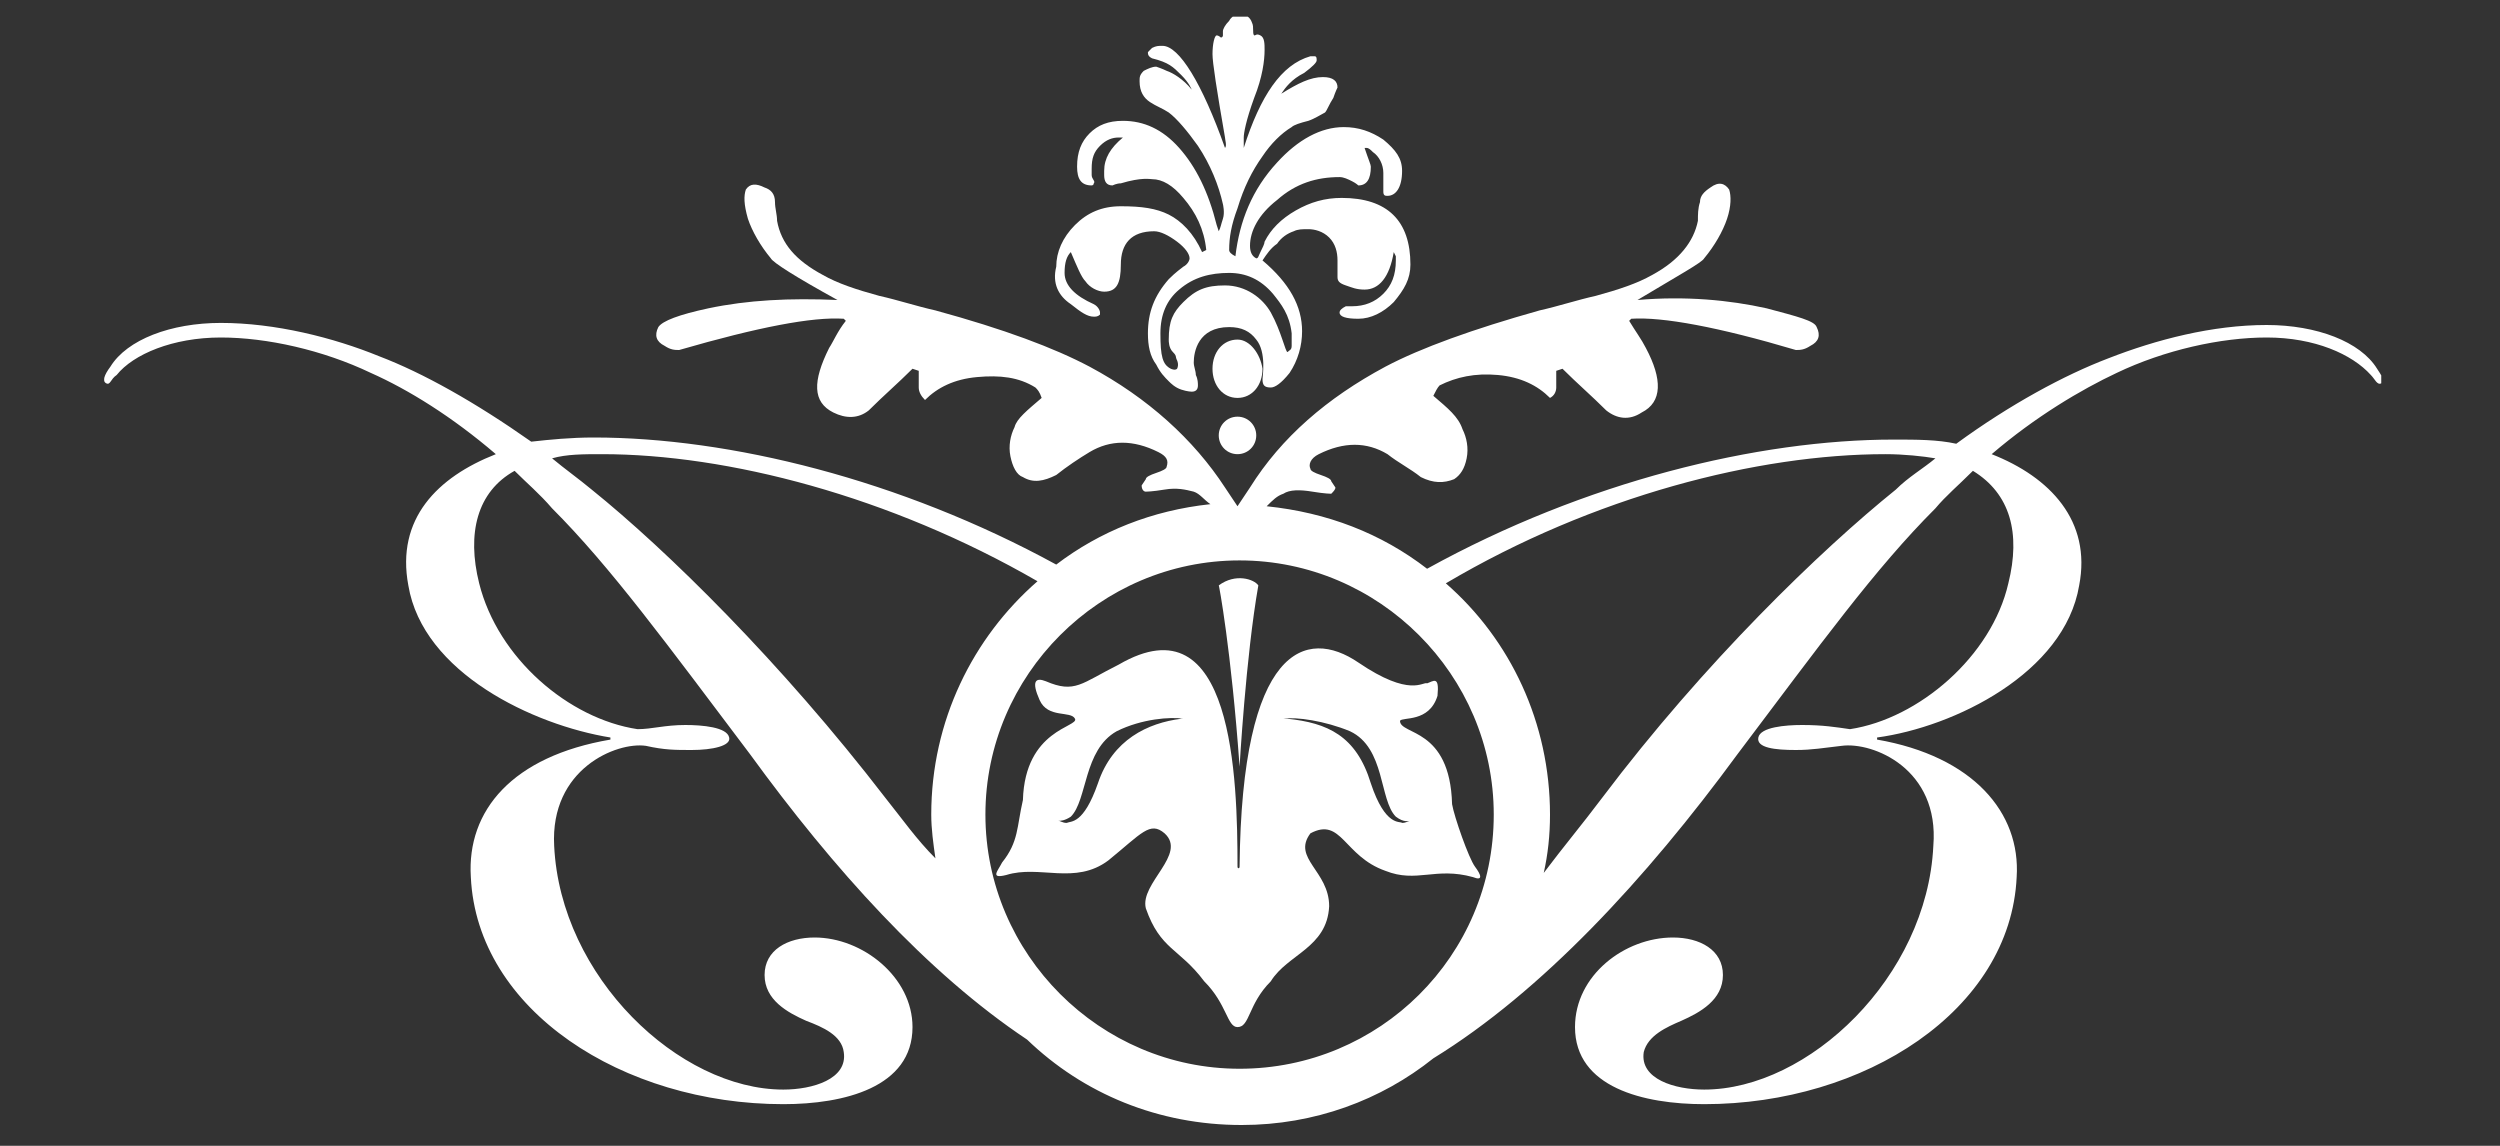
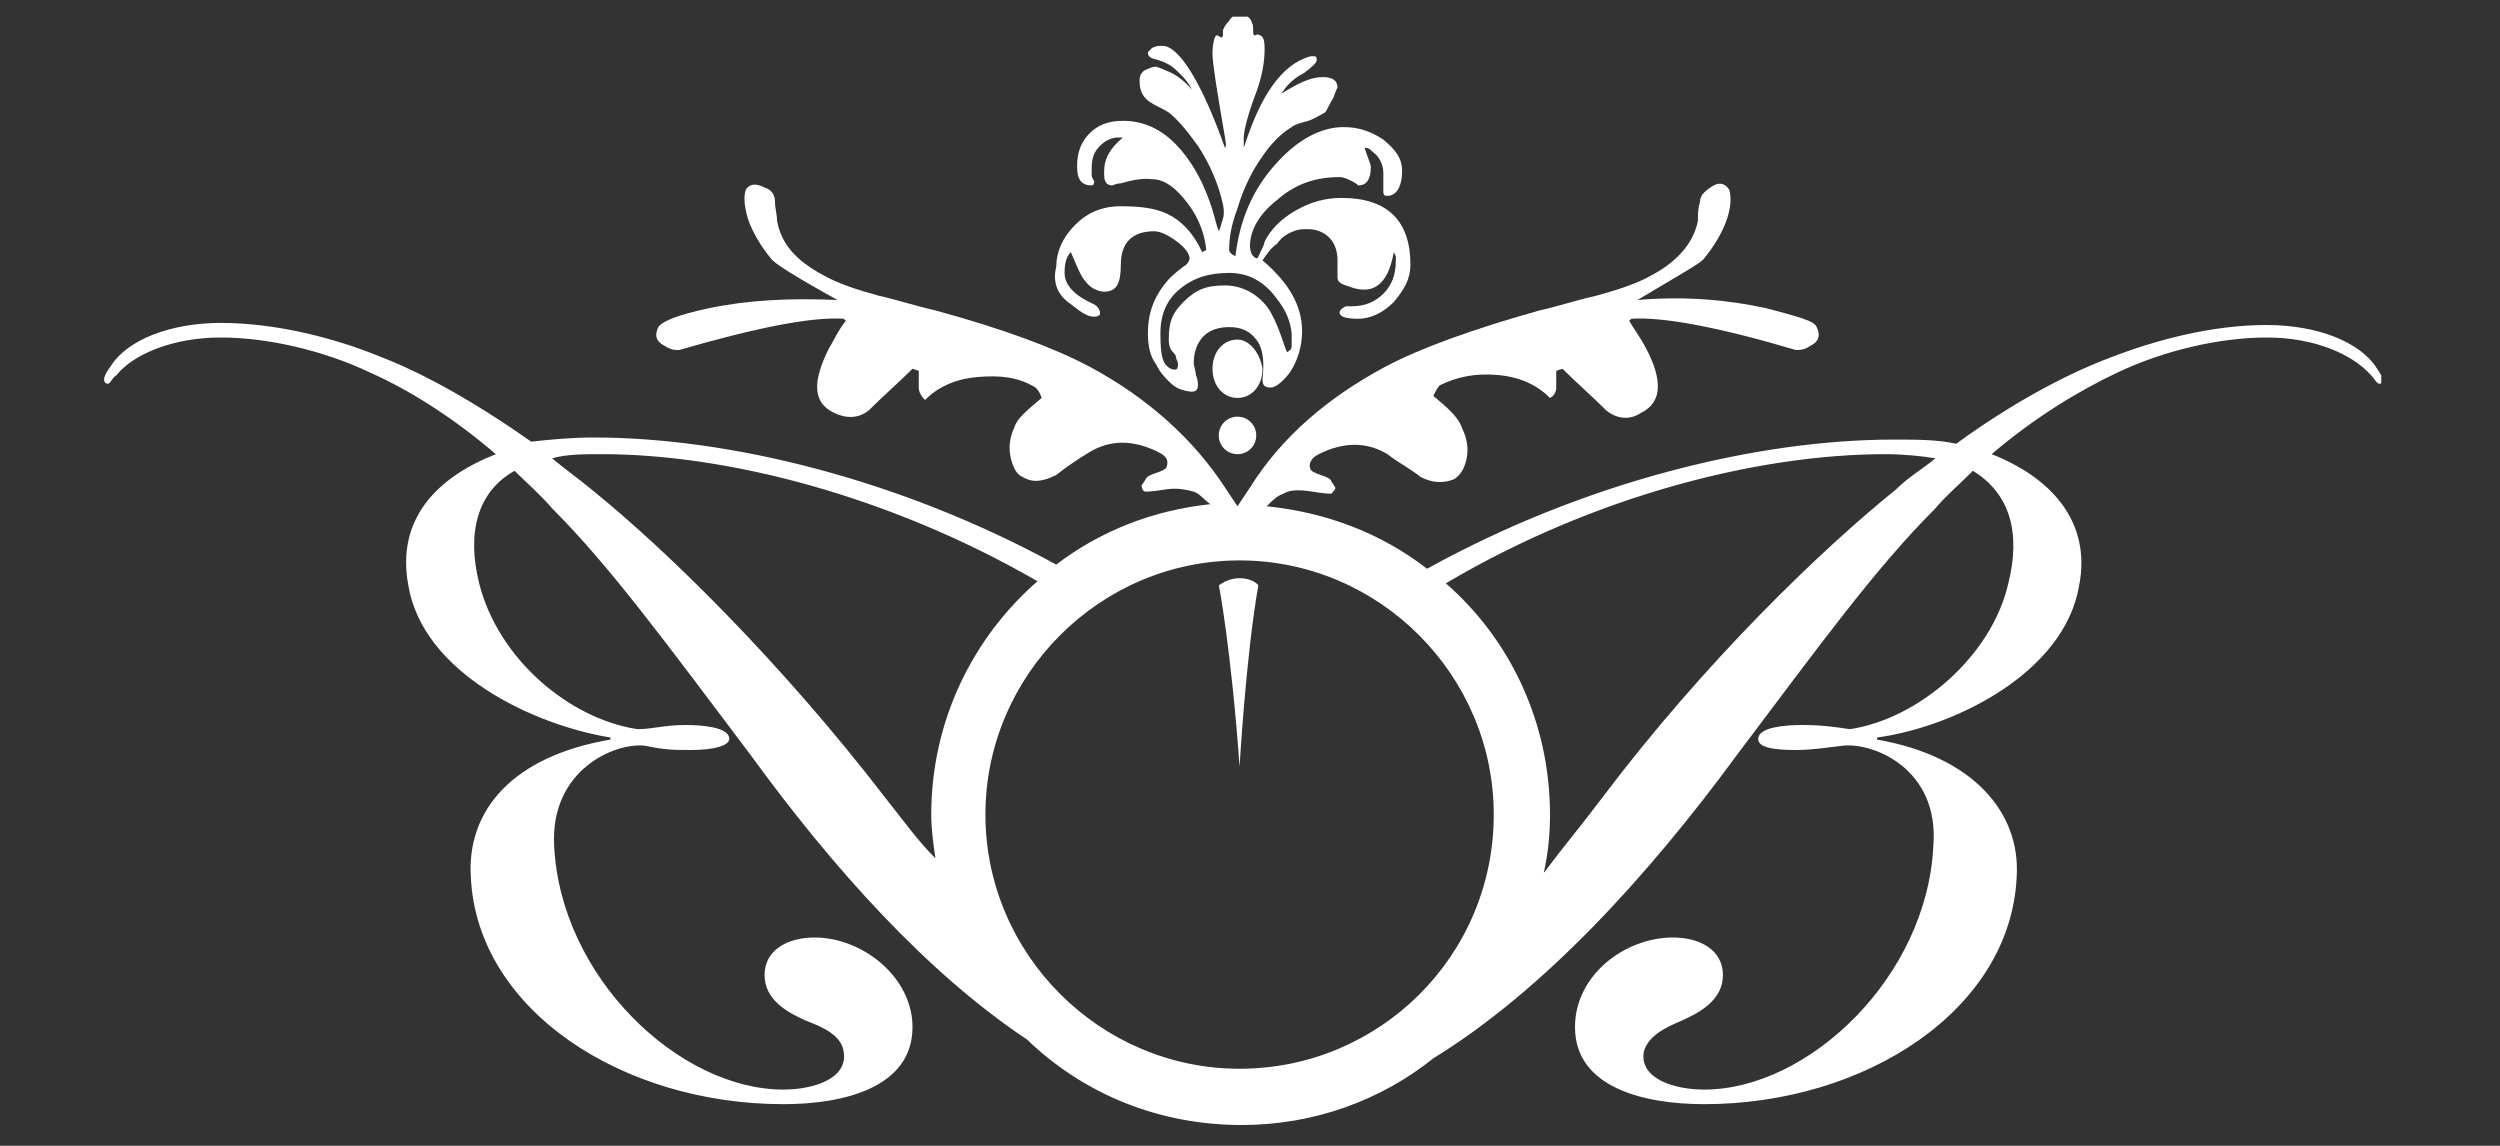
<svg xmlns="http://www.w3.org/2000/svg" xmlns:xlink="http://www.w3.org/1999/xlink" version="1.1" id="Layer_1" x="0px" y="0px" viewBox="0 0 120 55" style="enable-background:new 0 0 120 55;" xml:space="preserve">
  <rect x="0" y="0" width="120" height="55" fill="#333333" stroke="none" />
  <style type="text/css">
	.st0{clip-path:url(#SVGID_2_);fill:#FFFFFF;}
</style>
  <g>
    <defs>
      <rect id="SVGID_1_" x="5" y="0.8" width="109.3" height="53.2" />
    </defs>
    <clipPath id="SVGID_2_">
      <use xlink:href="#SVGID_1_" style="overflow:visible;" />
    </clipPath>
    <path class="st0" d="M91,23.5c-3.6,2.9-9.2,8.3-14.1,14.8c-0.9,1.2-1.9,2.4-2.8,3.6c0.2-0.9,0.3-1.8,0.3-2.8c0-4.4-1.9-8.4-5-11.1   c7.1-4.2,15-6.2,21.1-6.2c0.9,0,1.8,0.1,2.4,0.2C92.3,22.5,91.6,22.9,91,23.5 M59.5,51.3c-6.7,0-12.2-5.5-12.2-12.2   c0-6.7,5.5-12.2,12.2-12.2c6.7,0,12.2,5.5,12.2,12.2C71.7,45.9,66.2,51.3,59.5,51.3 M42.5,38.3c-5-6.5-10.5-11.9-14.1-14.8   c-0.6-0.5-1.3-1-1.9-1.5c0.7-0.2,1.5-0.2,2.4-0.2c6,0,13.8,2,20.9,6.1c-3.1,2.7-5.1,6.7-5.1,11.2c0,0.7,0.1,1.4,0.2,2.1   C44,40.3,43.3,39.3,42.5,38.3 M114.1,17.7c-0.8-1.3-2.9-2.1-5.3-2.1c-2.6,0-5.3,0.7-7.6,1.6c-2.1,0.8-4.7,2.2-7.3,4.1   c-0.9-0.2-1.9-0.2-3-0.2c-6.5,0-14.8,2-22.4,6.2c-2.2-1.7-4.8-2.7-7.7-3c0.3-0.3,0.5-0.5,0.8-0.6c0.3-0.2,0.8-0.2,1.4-0.1   c0.6,0.1,0.9,0.1,0.9,0.1c0.1-0.1,0.2-0.2,0.2-0.3l-0.2-0.3c0-0.1-0.2-0.2-0.5-0.3c-0.3-0.1-0.5-0.2-0.5-0.3   c-0.1-0.2,0-0.5,0.4-0.7c1.2-0.6,2.3-0.6,3.3,0c0.5,0.4,1.1,0.7,1.6,1.1c0.6,0.3,1.1,0.3,1.6,0.1c0.3-0.2,0.5-0.5,0.6-1   c0.1-0.5,0-1-0.2-1.4C70,20,69.5,19.6,68.8,19c0.1-0.2,0.2-0.4,0.3-0.5c0.8-0.4,1.7-0.6,2.8-0.5c1.1,0.1,1.9,0.5,2.5,1.1   c0.2-0.1,0.3-0.3,0.3-0.5c0-0.1,0-0.3,0-0.8l0.3-0.1c0.7,0.7,1.4,1.3,2.1,2c0.5,0.4,1.1,0.5,1.7,0.1c1-0.5,1-1.6,0.2-3.1   c-0.2-0.4-0.5-0.8-0.8-1.3l0.1-0.1c1.5-0.1,4.2,0.4,7.9,1.5c0.2,0,0.4,0,0.7-0.2c0.4-0.2,0.5-0.5,0.3-0.9c-0.1-0.3-0.9-0.5-2.4-0.9   c-1.8-0.4-3.9-0.6-6.2-0.4c2-1.2,3.1-1.8,3.2-2c0.5-0.6,0.9-1.3,1.1-1.9c0.2-0.6,0.2-1.1,0.1-1.4c-0.2-0.3-0.5-0.4-0.9-0.1   c-0.3,0.2-0.5,0.4-0.5,0.7c-0.1,0.3-0.1,0.6-0.1,0.9c-0.2,1-0.9,1.9-2.2,2.6c-0.7,0.4-1.6,0.7-2.7,1c-0.9,0.2-1.8,0.5-2.7,0.7   c-3.2,0.9-5.7,1.8-7.4,2.7c-2.8,1.5-5,3.4-6.5,5.8c-0.2,0.3-0.4,0.6-0.6,0.9c-0.2-0.3-0.4-0.6-0.6-0.9c-1.5-2.3-3.7-4.3-6.5-5.8   c-1.7-0.9-4.1-1.8-7.4-2.7c-0.9-0.2-1.8-0.5-2.7-0.7c-1.1-0.3-2-0.6-2.7-1c-1.3-0.7-2-1.5-2.2-2.6c0-0.3-0.1-0.6-0.1-0.9   C37.2,9.3,37,9.1,36.7,9c-0.4-0.2-0.7-0.2-0.9,0.1c-0.1,0.3-0.1,0.7,0.1,1.4c0.2,0.6,0.6,1.3,1.1,1.9c0.1,0.2,1.2,0.9,3.2,2   c-2.3-0.1-4.3,0-6.2,0.4c-1.4,0.3-2.2,0.6-2.4,0.9c-0.2,0.4-0.1,0.7,0.3,0.9c0.3,0.2,0.5,0.2,0.7,0.2c3.8-1.1,6.4-1.6,7.9-1.5   l0.1,0.1c-0.4,0.5-0.6,1-0.8,1.3c-0.8,1.6-0.8,2.6,0.2,3.1c0.6,0.3,1.2,0.3,1.7-0.1c0.7-0.7,1.4-1.3,2.1-2l0.3,0.1   c0,0.5,0,0.8,0,0.8c0,0.2,0.1,0.4,0.3,0.6c0.6-0.6,1.4-1,2.5-1.1c1.1-0.1,2,0,2.8,0.5c0.1,0.1,0.2,0.2,0.3,0.5   c-0.7,0.6-1.2,1-1.3,1.4c-0.2,0.4-0.3,0.9-0.2,1.4c0.1,0.5,0.3,0.9,0.6,1c0.5,0.3,1,0.2,1.6-0.1c0.5-0.4,1.1-0.8,1.6-1.1   c1-0.6,2.1-0.6,3.3,0c0.4,0.2,0.5,0.4,0.4,0.7c0,0.1-0.2,0.2-0.5,0.3c-0.3,0.1-0.5,0.2-0.5,0.3l-0.2,0.3c0,0.2,0.1,0.3,0.2,0.3   c0,0,0.3,0,0.9-0.1c0.6-0.1,1,0,1.4,0.1c0.3,0.1,0.5,0.4,0.8,0.6c-2.8,0.3-5.3,1.3-7.4,2.9c-7.5-4.1-15.7-6.1-22.2-6.1   c-1.1,0-2.1,0.1-3,0.2c-2.7-1.9-5.2-3.3-7.3-4.1c-2.2-0.9-5-1.6-7.6-1.6c-2.4,0-4.5,0.8-5.3,2.1C5,18,4.9,18.3,5.1,18.4   c0.2,0.1,0.2-0.2,0.5-0.4c0.8-1,2.7-1.8,5-1.8c2.2,0,4.9,0.6,7.2,1.7c1.8,0.8,3.9,2.1,6,3.9c-2.8,1.1-4.8,3.1-4.2,6.3   c0.7,4.2,6,6.7,9.7,7.3v0.1c-4.7,0.8-6.9,3.4-6.7,6.6c0.3,6.4,7.3,10.9,15,10.9c2.9,0,6.2-0.8,6.2-3.7c0-2.4-2.4-4.3-4.7-4.3   c-1.3,0-2.4,0.6-2.4,1.8c0,1.2,1.1,1.8,2,2.2c0.8,0.3,1.7,0.7,1.8,1.5c0.2,1.3-1.5,1.8-2.9,1.8c-5,0-10.7-5.4-11-11.7   c-0.2-3.7,3-5,4.4-4.8c0.9,0.2,1.4,0.2,2.2,0.2c1,0,1.9-0.2,1.8-0.6c-0.1-0.5-1.3-0.6-2.1-0.6c-1,0-1.6,0.2-2.3,0.2   c-3.3-0.5-6.7-3.4-7.6-7c-0.6-2.4-0.1-4.4,1.7-5.4c0.6,0.6,1.2,1.1,1.8,1.8c2.8,2.8,5.5,6.5,9.5,11.8c4,5.5,8.5,10.5,13.3,13.7   c2.7,2.6,6.3,4.1,10.3,4.1c3.5,0,6.7-1.2,9.2-3.2C74,47.6,79,42.2,83.4,36.2c4-5.3,6.6-8.9,9.5-11.8c0.5-0.6,1.1-1.1,1.8-1.8   c1.8,1.1,2.3,3,1.7,5.4c-0.8,3.5-4.3,6.5-7.6,7c-0.7-0.1-1.3-0.2-2.3-0.2c-0.8,0-2,0.1-2.1,0.6c-0.1,0.5,0.8,0.6,1.8,0.6   c0.8,0,1.3-0.1,2.2-0.2c1.5-0.2,4.7,1.1,4.4,4.8c-0.3,6.3-6,11.7-11,11.7c-1.4,0-3.1-0.5-2.9-1.8c0.2-0.8,1.1-1.2,1.8-1.5   c0.9-0.4,2-1,2-2.2c0-1.2-1.1-1.8-2.4-1.8c-2.3,0-4.7,1.8-4.7,4.3c0,2.9,3.3,3.7,6.2,3.7c7.7,0,14.7-4.5,15-10.9   c0.2-3.1-2.1-5.8-6.7-6.6v-0.1c3.7-0.5,9-3.1,9.7-7.3c0.6-3.1-1.4-5.2-4.2-6.3c2.1-1.8,4.3-3.1,6-3.9c2.3-1.1,5-1.7,7.2-1.7   c2.3,0,4.1,0.8,5,1.8c0.2,0.2,0.3,0.5,0.5,0.4S114.3,18,114.1,17.7" />
    <path class="st0" d="M59.5,36.8c0,0,0.3-5.3,0.9-8.7c-0.2-0.3-1.1-0.6-1.9,0C58.5,28,59.1,31.2,59.5,36.8   C59.5,38.2,59.5,36.8,59.5,36.8" />
-     <path class="st0" d="M67.7,39.4c-0.1,0-0.2,0.1-0.4,0.1c-0.1-0.1-0.8,0.2-1.5-1.9c-0.7-2.3-2.1-2.9-4-3.1l-0.2,0   c0.6-0.1,2,0.1,3.2,0.6c1.7,0.8,1.4,3.3,2.2,4.1C67.4,39.5,67.6,39.4,67.7,39.4 M56.7,34.5c-1.6,0.2-3.3,1-4,3.1   c-0.7,2-1.3,1.8-1.5,1.9c-0.2,0-0.3-0.1-0.4-0.1c0.1,0,0.3,0,0.6-0.2c0.8-0.8,0.6-3.2,2.2-4.1c1.2-0.6,2.6-0.7,3.2-0.6L56.7,34.5z    M65.2,31.8c-2.5-1.7-5.6-0.8-5.7,9.8c0,0.1-0.1,0.1-0.1,0c0-4.2-0.2-12.9-5.7-9.7c-1.8,0.9-2.1,1.4-3.5,0.8   c-0.5-0.2-0.7,0-0.3,0.9c0.4,0.9,1.5,0.5,1.7,0.9c0.2,0.4-2.4,0.5-2.5,3.9c-0.3,1.3-0.2,2-1,3c-0.2,0.4-0.6,0.8,0.2,0.6   c1.6-0.5,3.3,0.5,4.9-0.7c1.6-1.3,2-1.9,2.7-1.3c1.1,1-1.2,2.4-0.9,3.6c0.7,2,1.6,1.9,2.8,3.5c1.1,1.1,1.1,2.2,1.6,2.2   c0.6,0,0.5-1.1,1.6-2.2c0.8-1.3,2.7-1.6,2.8-3.6c0-1.7-1.8-2.3-0.9-3.5c1.5-0.8,1.6,1.1,3.6,1.8c1.5,0.6,2.4-0.2,4.2,0.3   c0.5,0.2,0.4-0.1,0.1-0.5c-0.3-0.4-1-2.4-1.1-3c-0.1-3.7-2.5-3.3-2.5-4c0.1-0.2,1.4,0.1,1.8-1.2c0.1-1-0.2-0.7-0.5-0.6   C68.3,32.7,67.7,33.5,65.2,31.8" />
    <path class="st0" d="M59.4,20c-0.5,0-0.9,0.4-0.9,0.9s0.4,0.9,0.9,0.9c0.5,0,0.9-0.4,0.9-0.9S59.9,20,59.4,20" />
    <path class="st0" d="M59.4,16.3c-0.7,0-1.2,0.6-1.2,1.4c0,0.8,0.5,1.4,1.2,1.4c0.7,0,1.2-0.6,1.2-1.4C60.5,17,60,16.3,59.4,16.3" />
    <path class="st0" d="M59,13.1c0.8,0,1.5,0.3,2.1,1c0.4,0.5,0.8,1,0.9,1.9c0,0.1,0,0.4,0,0.6c0,0.2-0.1,0.2-0.2,0.3   c-0.1,0-0.3-1-0.8-1.9c-0.4-0.7-1.2-1.3-2.2-1.3c-0.9,0-1.4,0.2-2,0.8c-0.5,0.5-0.7,0.9-0.7,1.8c0,0.1,0,0.4,0.2,0.6   s0.1,0.2,0.2,0.4c0,0,0.1,0.2,0,0.4c-0.1,0.1-0.3,0-0.3,0c-0.4-0.2-0.5-0.6-0.5-1.7c0-0.9,0.3-1.6,0.9-2.1   C57.3,13.3,58.1,13.1,59,13.1 M51.4,14.6c0.5,0.4,0.8,0.6,1.1,0.6c0.1,0,0.2,0,0.3-0.1V15c0-0.1-0.1-0.3-0.3-0.4   c-0.9-0.4-1.4-0.9-1.4-1.5c0-0.5,0.1-0.8,0.3-1c0.3,0.7,0.5,1.2,0.7,1.4c0.2,0.3,0.6,0.5,0.9,0.5c0.6,0,0.8-0.4,0.8-1.3   c0-1,0.5-1.6,1.6-1.6c0.3,0,0.7,0.2,1.1,0.5s0.6,0.6,0.6,0.8c0,0.1-0.1,0.3-0.3,0.4c-0.4,0.3-0.6,0.5-0.7,0.6c-0.7,0.8-1,1.6-1,2.6   c0,0.6,0.1,1.1,0.4,1.5c0.2,0.4,0.4,0.6,0.6,0.8c0.1,0.1,0.3,0.3,0.6,0.4c0.3,0.1,0.5,0.1,0.5,0.1c0.2,0,0.3-0.1,0.3-0.3   c0-0.1,0-0.3-0.1-0.5c0-0.2-0.1-0.4-0.1-0.6c0-0.5,0.2-1.7,1.7-1.7c0.6,0,1,0.2,1.3,0.6c0.5,0.6,0.3,1.8,0.3,1.9   c0,0.3,0.1,0.4,0.4,0.4c0.2,0,0.5-0.2,0.9-0.7c0.4-0.6,0.6-1.3,0.6-2c0-1.2-0.6-2.3-1.9-3.4c0.2-0.3,0.4-0.6,0.7-0.8   c0.2-0.3,0.5-0.5,0.8-0.6c0.2-0.1,0.4-0.1,0.7-0.1c0.3,0,0.7,0.1,1,0.4c0.3,0.3,0.4,0.7,0.4,1.1v0.5c0,0.2,0,0.3,0,0.3   c0,0.2,0.1,0.3,0.4,0.4c0.3,0.1,0.5,0.2,0.9,0.2c0.7,0,1.2-0.6,1.4-1.8l0.1,0.2c0,0.1,0,0.2,0,0.2c0,0.7-0.2,1.2-0.6,1.6   c-0.4,0.4-0.9,0.6-1.5,0.6c-0.1,0-0.2,0-0.3,0c-0.2,0.1-0.3,0.2-0.3,0.3c0,0.2,0.3,0.3,0.9,0.3c0.6,0,1.2-0.3,1.7-0.8   c0.5-0.6,0.8-1.1,0.8-1.8c0-2.1-1.1-3.2-3.3-3.2c-0.8,0-1.5,0.2-2.2,0.6c-0.7,0.4-1.2,0.9-1.5,1.5c0,0.1-0.1,0.3-0.2,0.5   c-0.1,0.2-0.1,0.3-0.2,0.3c-0.2-0.1-0.3-0.3-0.3-0.6c0-0.7,0.4-1.5,1.3-2.2c0.9-0.8,1.9-1.1,3-1.1c0.2,0,0.4,0.1,0.6,0.2   c0.2,0.1,0.3,0.2,0.3,0.2c0.4,0,0.6-0.3,0.6-0.9c0-0.1-0.1-0.3-0.3-0.9c0,0,0,0,0.1,0c0.1,0,0.2,0.1,0.3,0.2c0.3,0.2,0.5,0.6,0.5,1   c0,0.1,0,0.3,0,0.5c0,0.2,0,0.3,0,0.4c0,0.2,0.1,0.2,0.2,0.2c0.4,0,0.7-0.4,0.7-1.2c0-0.6-0.3-1-0.9-1.5c-0.6-0.4-1.2-0.6-1.9-0.6   c-1.1,0-2.2,0.6-3.2,1.7c-1.2,1.3-1.8,2.8-2,4.5C59.1,12.2,59,12.1,59,12c0-0.6,0.1-1.2,0.4-2c0.3-1,0.7-1.8,1.2-2.5   C61,6.9,61.5,6.4,62,6.1c0.1-0.1,0.4-0.2,0.8-0.3c0.3-0.1,0.6-0.3,0.8-0.4C63.7,5.3,63.8,5,64,4.7c0.1-0.3,0.2-0.5,0.2-0.5   c0-0.3-0.2-0.5-0.7-0.5c-0.6,0-1.2,0.3-2,0.8c0.2-0.3,0.5-0.7,1.1-1C63,3.2,63.2,3,63.2,2.9s0-0.2-0.1-0.2c0,0-0.1,0-0.2,0   c-1.4,0.4-2.4,1.9-3.2,4.4c0-0.2,0-0.4,0-0.5c0-0.2,0.1-0.8,0.5-1.9c0.4-1,0.5-1.8,0.5-2.3c0-0.3,0-0.6-0.2-0.7   c-0.2-0.1-0.2,0-0.3,0c-0.1-0.1,0-0.4-0.1-0.6c-0.1-0.3-0.3-0.4-0.6-0.4c-0.2,0-0.4,0.1-0.5,0.3c-0.2,0.2-0.3,0.4-0.3,0.5   c0,0,0,0.1,0,0.2c0,0,0,0.1-0.1,0.1c0,0-0.1-0.1-0.2-0.1c-0.1,0-0.2,0.4-0.2,0.9c0,0.4,0.2,1.7,0.6,4c0,0.1,0.1,0.4,0,0.5   c-1.1-3.1-2.2-4.9-3-4.9c-0.2,0-0.3,0-0.5,0.1c-0.1,0.1-0.2,0.2-0.2,0.2c0,0.1,0,0.2,0.2,0.3c0.8,0.2,1,0.4,1.4,0.8   c0.4,0.4,0.5,0.7,0.5,0.7c-0.4-0.5-0.9-0.8-1.2-0.9c-0.2-0.1-0.5-0.2-0.5-0.2c-0.2,0-0.4,0.1-0.6,0.2c-0.2,0.2-0.2,0.3-0.2,0.5   c0,0.5,0.2,0.8,0.5,1c0.3,0.2,0.6,0.3,0.9,0.5c0.4,0.3,0.9,0.9,1.4,1.6c0.6,0.9,1,1.9,1.2,2.8c0,0,0.1,0.4,0,0.7   c-0.1,0.3-0.1,0.4-0.2,0.6l-0.1-0.3c-0.4-1.6-1-2.8-1.8-3.7c-0.8-0.9-1.7-1.3-2.7-1.3c-0.7,0-1.2,0.2-1.6,0.6   c-0.4,0.4-0.6,0.9-0.6,1.6c0,0.6,0.2,0.9,0.7,0.9c0,0,0.1,0,0.1-0.1c0.1-0.1-0.1-0.2-0.1-0.4c0-0.2,0-0.3,0-0.3   c0-0.5,0.1-0.8,0.4-1.1c0.3-0.3,0.6-0.4,0.9-0.4c0.1,0,0.1,0,0.2,0c-0.6,0.5-0.9,1-0.9,1.6v0.2c0,0.3,0.1,0.5,0.4,0.5   c0,0,0.2-0.1,0.4-0.1c1-0.3,1.4-0.2,1.5-0.2c0.5,0,1,0.3,1.5,0.9c0.6,0.7,1,1.5,1.1,2.5l-0.2,0.1c-0.4-0.9-1-1.5-1.6-1.8   c-0.6-0.3-1.3-0.4-2.3-0.4c-0.9,0-1.6,0.3-2.2,0.9c-0.6,0.6-0.9,1.3-0.9,2C50.5,13.6,50.8,14.2,51.4,14.6" />
  </g>
</svg>